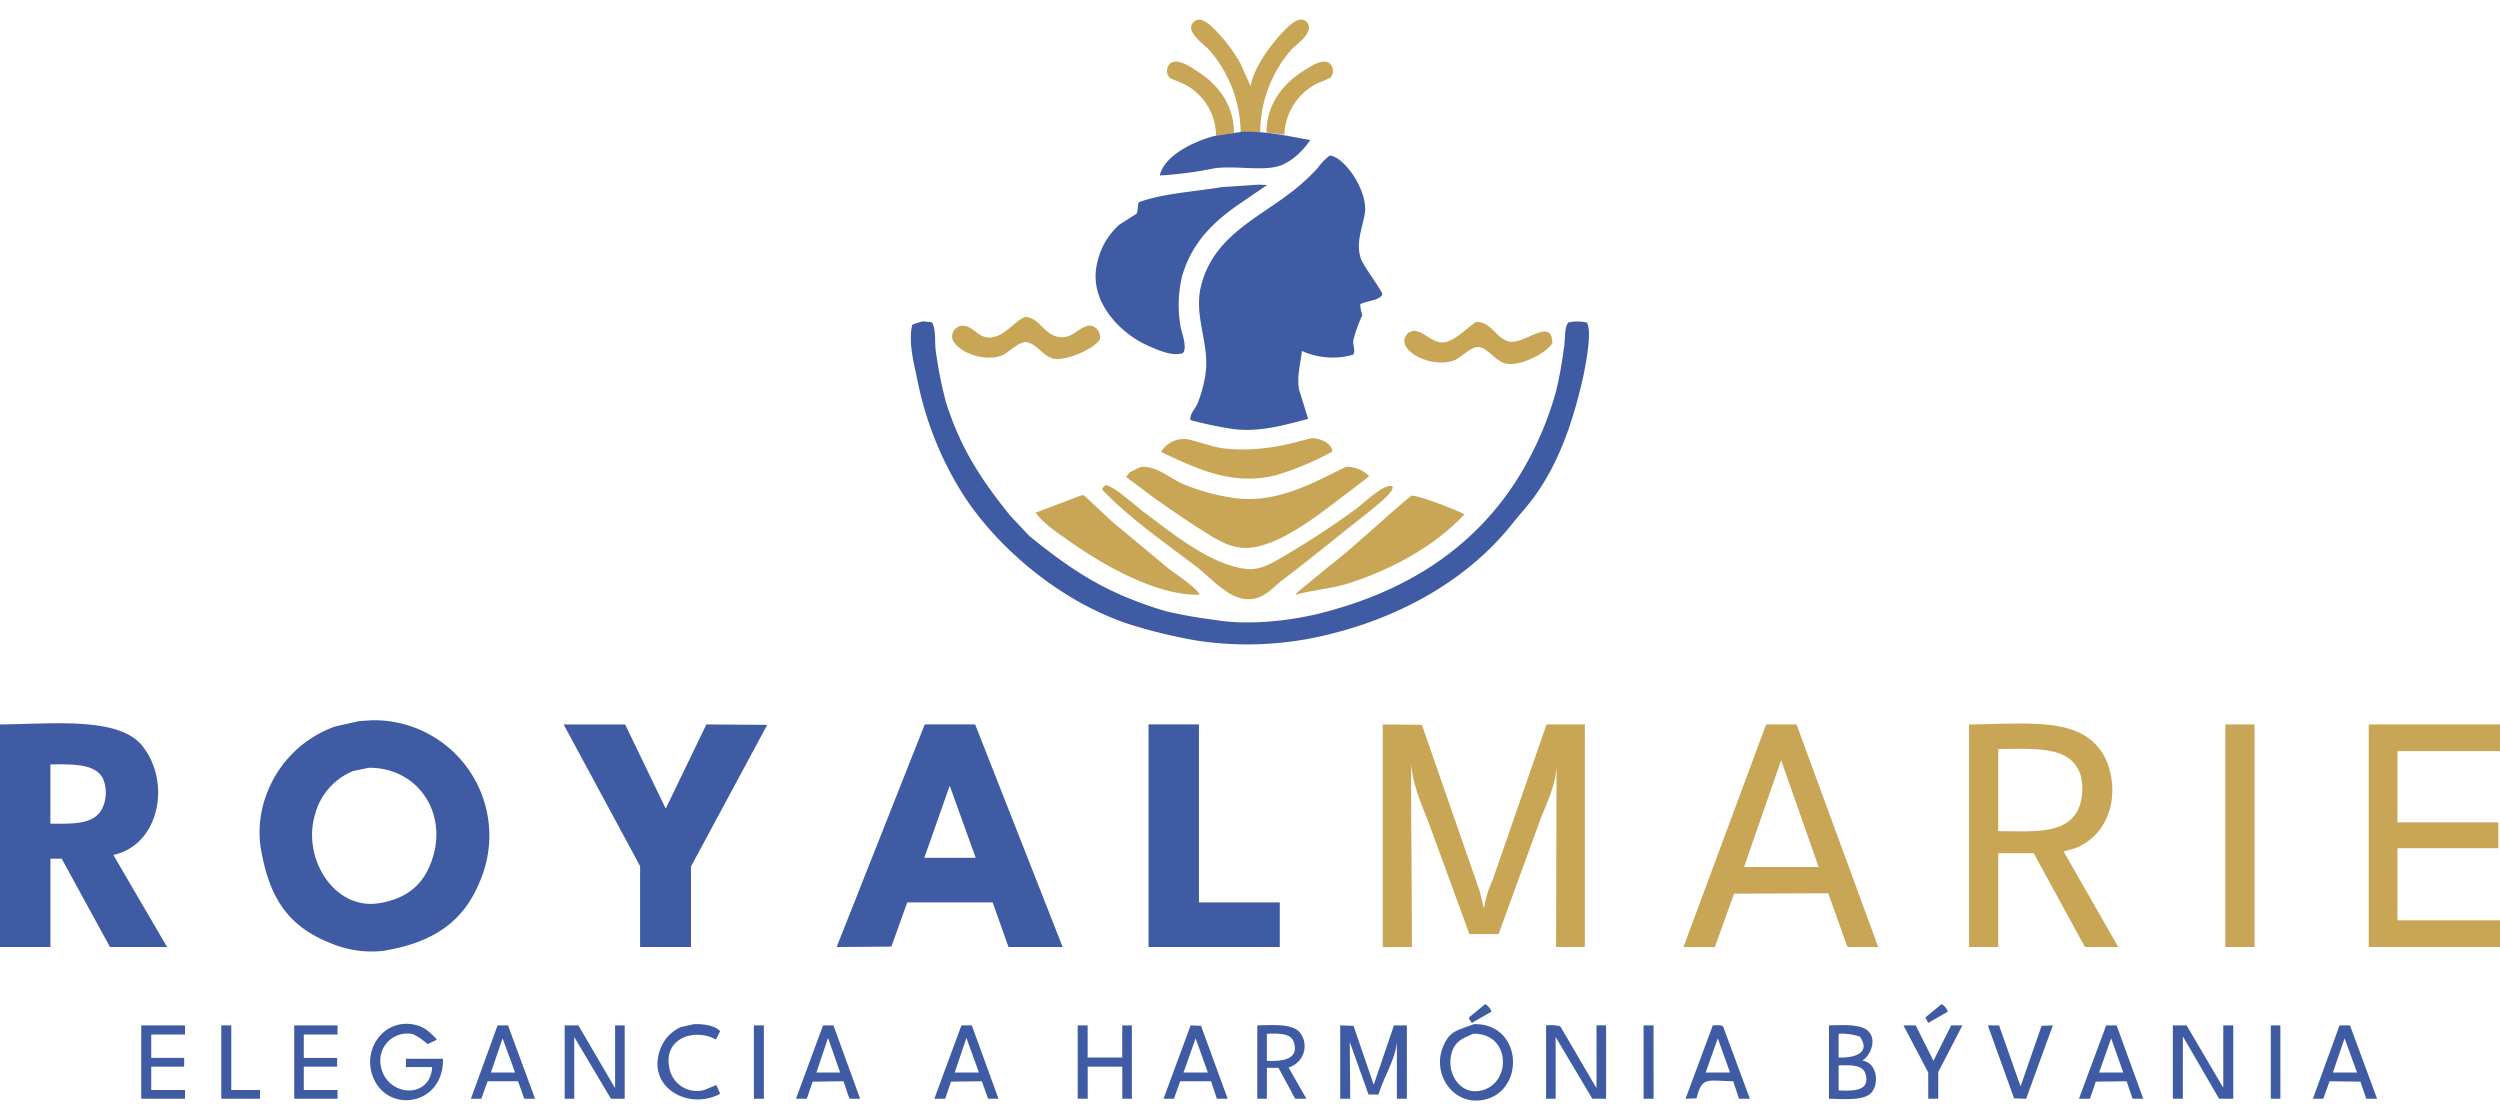
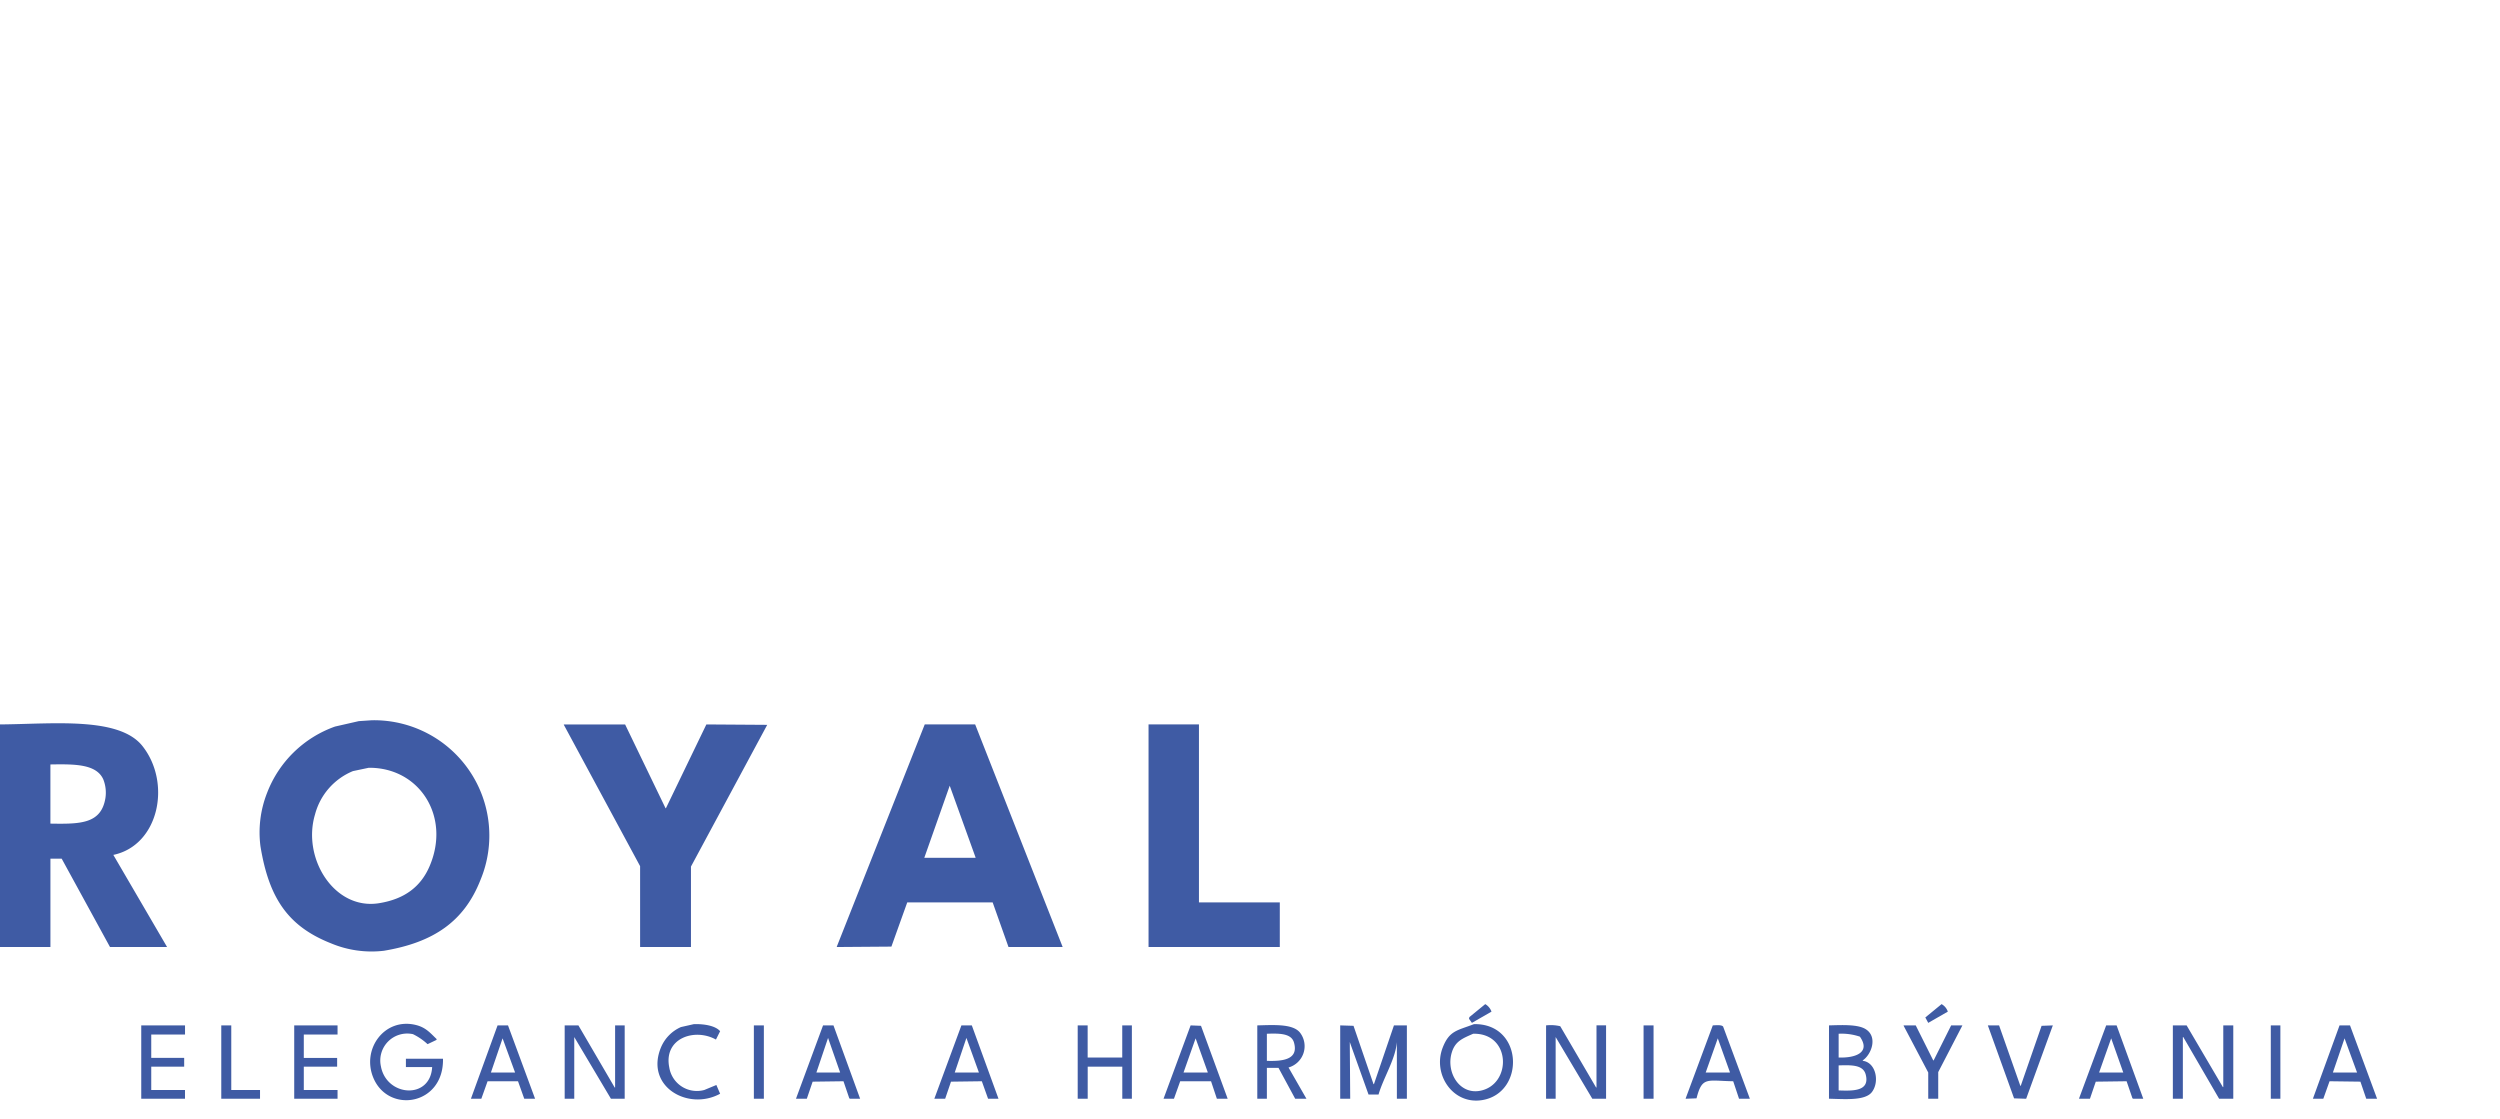
<svg xmlns="http://www.w3.org/2000/svg" width="400" height="179" viewBox="0 0 400 179">
  <defs>
    <style>
      .cls-1 {
        fill: #c8a656;
      }

      .cls-1, .cls-2 {
        fill-rule: evenodd;
      }

      .cls-2 {
        fill: #3f5ba4;
      }
    </style>
  </defs>
-   <path id="Color_Fill_2" data-name="Color Fill 2" class="cls-1" d="M201.634,21.141H198.5a20.339,20.339,0,0,0-5.068-13.205c-0.681-.744-3.6-2.72-2.667-4.135,1.08-1.635,2.874.209,3.6,0.934a26,26,0,0,1,4.067,5.335L200.1,13.8c0.514-3.21,3.638-7.175,5.6-9.137,0.668-.668,2.507-2.47,3.534-0.934,1,1.5-1.918,3.445-2.6,4.2A20.258,20.258,0,0,0,201.634,21.141Zm-4.2.133-2.8.467-0.066-.067a9.346,9.346,0,0,0-5.068-8.2l-2.333-1a1.664,1.664,0,0,1,.066-2.334c1.329-.92,3.472.719,4.334,1.267C194.574,13.316,197.413,16.451,197.433,21.274Zm5.2-.067c0.03-4.905,3.019-8.1,6.134-10,0.826-.506,2.77-1.929,4-1.067a1.662,1.662,0,0,1,.066,2.334l-2.2.934a9.577,9.577,0,0,0-5.134,8.137ZM164.027,50.686c2.345,0.24,2.932,2.7,5.2,3.2,2.514,0.554,3.689-2.131,5.468-1.734a1.784,1.784,0,0,1,1.267,2.134c-0.542,1.337-5.683,3.783-7.735,3-1.474-.561-2.4-2.206-3.867-2.534-1.182-.264-3,1.664-3.934,2.068-2.736,1.186-7.127-.391-8-2.468a1.708,1.708,0,0,1,1.267-2.2c2.031-.334,2.739,2.258,5.134,1.8C161,53.538,162.089,51.58,164.027,50.686Zm72.212,0.8c2.391,0.034,3.057,2.556,5.135,3.135,2.4,0.667,6.957-4.038,7,.267-0.791,1.522-5.415,4.022-7.735,3.2-1.515-.536-2.4-2.181-3.867-2.534-1.221-.293-2.962,1.6-3.868,2-2.769,1.242-7.231-.267-8.134-2.468a1.642,1.642,0,0,1,1.733-2.134c1.471,0.29,2.311,1.511,3.868,1.8C232.393,55.131,234.793,52.278,236.239,51.486ZM209.9,70.094c1.336,0.046,3.1.792,3.267,2-0.022.067-.045,0.133-0.067,0.2a46.816,46.816,0,0,1-8.935,3.735c-6.33,1.612-11.567-.636-15.869-2.534l-2.534-1.2a4.253,4.253,0,0,1,4.868-1.867l3.8,1.067c3.936,0.872,8.922.259,12.336-.6Zm5.467,4.6a4.939,4.939,0,0,1,3.668,1.467c-0.023.044-.045,0.089-0.067,0.133l-3.4,2.6c-3.826,2.814-9.624,7.747-14.936,8.67-2.924.509-5.258-.842-6.934-1.867-3.147-1.926-6.061-3.939-9-6l-4.534-3.4,0.6-.734,1.6-.8c2.35-.477,5.021,1.841,6.6,2.534a32.8,32.8,0,0,0,8.2,2.334C204.422,80.8,210.849,76.8,215.369,74.7ZM176.9,77.63c1.286,0.082,4.946,3.443,6.068,4.268,4.115,3.027,10.438,8.391,16.4,9.137,2.379,0.3,4.73-1.271,6.2-2.134a131.776,131.776,0,0,0,11.468-7.536c0.93-.682,4.616-4.206,5.734-3.535,0.023,0.044.045,0.089,0.067,0.133-0.022.111-.044,0.222-0.067,0.334-0.555,1.141-3.819,3.658-4.934,4.535-4.217,3.321-8.359,6.749-12.668,10-1.69,1.276-3.417,3.722-6.735,2.868-2.538-.654-5.151-3.638-7.134-5.136-5.1-3.852-10.535-7.636-14.936-12.2l0.066-.334Zm-3.8,1.6,0.4,0.067,4.334,4.068,9.134,7.6c0.974,0.758,4.653,3.16,4.935,4.2-7.376.139-16.25-5.372-20.737-8.537-1.923-1.356-4.078-2.722-5.468-4.6ZM225.838,79.3c1.238-.021,7.472,2.38,8.468,3-4.611,4.957-11.467,8.8-18.67,11.071-2.624.828-5.49,0.981-8.335,1.8,0.067-.111.134-0.222,0.2-0.334l5.268-4.335C217.325,86.948,221.4,82.92,225.838,79.3Z" />
-   <path id="Color_Fill_1" data-name="Color Fill 1" class="cls-2" d="M198.833,21.074c4.287-.054,7.454.753,10.8,1.334-1.126,1.7-3.144,3.735-5.4,4.268-2.712.64-7.037-.205-10,0.267a60.707,60.707,0,0,1-8.668,1.134c0.72-3.234,5.545-5.5,8.8-6.336Zm13.936,3.8c2.452,0.292,6.151,5.762,5.6,9.27-0.35,2.232-1.456,4.6-.667,7.136,0.4,1.3,3.6,5.4,3.467,5.869-0.55.981-2.555,0.965-3.534,1.534a6.229,6.229,0,0,0,.334,1.734,24.79,24.79,0,0,0-1.4,3.868c-0.232,1.012.414,1.627-.066,2.468a12,12,0,0,1-8.2-.6c-0.192,1.9-.836,4.081-0.466,6.136l1.467,4.735c-3.45.871-7.93,2.309-12.6,1.534-2.241-.372-4.253-0.819-6.2-1.334l-0.066-.133c0.041-1.056.782-1.666,1.133-2.468a20.06,20.06,0,0,0,1.2-4.135c1.04-5.213-1.873-9.622-.6-14.739,1.908-7.666,8.554-10.557,14-14.673a32.472,32.472,0,0,0,4.667-4.2A9.484,9.484,0,0,1,212.769,24.876Zm-11.335,4.669,1.333,0.067-0.133.067-4.6,3.135c-3.985,2.8-7.31,6.027-8.868,11.271a19.676,19.676,0,0,0-.267,8.2c0.191,1.007.937,2.878,0.534,3.935a0.479,0.479,0,0,1-.334.334c-1.781.48-4.227-.731-5.467-1.267-3.979-1.721-9.641-6.885-8.068-13.272a11.359,11.359,0,0,1,3.534-6.069l2.733-1.734c0.327-.5.113-1.371,0.4-1.867,3.9-1.412,8.667-1.638,13.2-2.4ZM147.691,51.42l1.4,0.133c0.742,1.1.39,3.216,0.666,4.8a63.792,63.792,0,0,0,1.6,8c2.382,7.6,5.878,12.674,10.268,18.141l3.067,3.268c6.785,5.467,12.154,9.143,21.737,12a70.764,70.764,0,0,0,7.8,1.4c5.6,0.988,12.541.1,17.137-1.067,13.172-3.342,23.141-9.736,30-19.341a52.578,52.578,0,0,0,7.6-16.14,66.345,66.345,0,0,0,1.267-7c0.254-1.439.017-3.025,0.666-4a6.461,6.461,0,0,1,3,0c0.976,1.505-.434,8.044-0.8,9.6-1.625,6.92-3.817,12.872-7.335,17.874-1.188,1.69-2.6,3.211-3.867,4.8-7.16,8.969-18.442,15.484-31.939,18.207a53.9,53.9,0,0,1-18.469.4,83.955,83.955,0,0,1-10.335-2.468C170.037,96.548,159.48,87.732,153.826,78.7a54.179,54.179,0,0,1-7.135-18.341c-0.493-2.315-1.374-5.658-.733-8.4A10.077,10.077,0,0,1,147.691,51.42Z" />
-   <path id="Color_Fill_4" data-name="Color Fill 4" class="cls-1" d="M221.237,115.909l6.268,0.067q2.466,7.1,4.934,14.205,2.166,6.235,4.334,12.472,0.333,1.368.667,2.735a15.663,15.663,0,0,1,1.333-4.469l2.067-5.936,6.6-19.074h6.135v35.614h-4.6q0.033-14.4.067-28.811c-0.182,3.066-1.57,5.808-2.534,8.27l-6.735,18.474h-4.667l-6.535-17.874c-1.064-2.736-2.32-5.465-2.733-8.8h-0.067c0,9.336.13,19.193,0.133,28.745h-4.667V115.909Zm61.343,0h4.868l13.069,35.614h-4.868l-0.133-.2-3-8.4-15.069.067-3.067,8.536h-5v-0.066Q275.98,133.685,282.58,115.909Zm32.473,0c9.932-.078,18.373-1.358,21.8,5.4a12.135,12.135,0,0,1,.934,7.2,10.539,10.539,0,0,1-1.734,4.135,9.265,9.265,0,0,1-4,3.068l-1.867.534q4.368,7.635,8.735,15.272h-5.334q-4.1-7.5-8.2-15.006H319.72v15.006h-4.667V115.909Zm41.006,0h4.668v35.614h-4.668V115.909Zm22.937,0h21v4.268H383.6v11.4h16.136v4.135H383.6v11.538H400v4.268H379V115.909Zm-59.276,3.935v13.139c6.488,0.073,11.886.485,13.2-4.669a8.91,8.91,0,0,0,0-4.2C331.487,119.342,325.952,119.794,319.72,119.844Zm-34.739,1.8q-2.967,8.535-5.934,17.073h11.935Zm-59.277.8v0.267h0.067C225.749,122.623,225.727,122.534,225.7,122.445Zm23.4,0v0Z" />
  <path id="Color_Fill_3" data-name="Color Fill 3" class="cls-2" d="M59.477,115.242a18.453,18.453,0,0,1,17.4,25.544c-2.607,6.635-7.469,10-15.469,11.338a16.78,16.78,0,0,1-8.468-1.2c-6.866-2.719-9.919-7.239-11.269-15.54a17.288,17.288,0,0,1,1.067-8.536,18.145,18.145,0,0,1,10.868-10.6l3.8-.867ZM0,115.909c8.452-.065,19.05-1.285,22.8,3.468,4.678,5.923,2.618,15.876-4.667,17.407l8.6,14.739H17.6L9.868,137.384h-1.8v14.139H0V115.909Zm110.552,35.614h-8.135V138.585l-12.2-22.609v-0.067h9.8q3.233,6.7,6.467,13.4h0.067l6.468-13.4,9.735,0.067-12.2,22.675v12.872Zm37.406-35.614h8.068l14,35.614H161.36q-1.266-3.567-2.534-7.136H145.158q-1.268,3.534-2.534,7.07l-8.735.066v-0.066Zm35.806,0h8.068v28.478h12.935v7.136h-21V115.909Zm-175.7,6.4v9.47c4.809,0.082,8.113.04,8.8-4.068a5.765,5.765,0,0,0-.333-3C15.415,122.187,11.787,122.259,8.068,122.312Zm50.942,0.533-2.534.534a10.339,10.339,0,0,0-6.068,6.936c-2.1,7,3.066,15.327,10.2,14.206,4.112-.647,6.726-2.638,8.135-5.936C72.151,130.608,67.086,122.778,59.01,122.845Zm92.949,2.868-4.068,11.538h8.2v-0.067ZM237.64,160.66a2.286,2.286,0,0,1,1,1.2q-1.567.9-3.134,1.8L235.039,163c0.022-.089.045-0.178,0.067-0.267Zm73.012,0a2.188,2.188,0,0,1,1,1.2l-3.134,1.8q-0.232-.434-0.467-0.867ZM69.145,170.731h-4.2V169.4h5.934c0.15,7.447-8.706,8.844-11.135,3.068-1.936-4.6,1.778-9.708,6.8-8.47,1.618,0.4,2.32,1.309,3.334,2.268l-0.067.133-1.4.667a9.624,9.624,0,0,0-2.334-1.6,4.315,4.315,0,0,0-5.134,5.136C61.832,175.479,68.859,175.99,69.145,170.731Zm41.874-6.869c1.631-.05,3.464.252,4.2,1.134q-0.333.666-.667,1.333c-3.423-1.9-8.413-.21-7.467,4.469a4.476,4.476,0,0,0,5.6,3.6l1.934-.8,0.6,1.4c-5.1,2.79-12.046-1.137-9.468-7.4a6.144,6.144,0,0,1,3.2-3.268Zm124.82,0c7.892-.144,8.232,10.926,1.4,12.138-4.771.846-8.076-4.125-6.4-8.4C231.9,164.878,233.174,164.89,235.839,163.862Zm-213.235.2h7v1.467H24.2v3.735h5.268v1.4H24.2V174.4h5.4v1.4h-7V164.062Zm12.8,0h1.6V174.4h4.6v1.4h-6.2V164.062Zm11.669,0h6.935v1.467h-5.4v3.735h5.334v1.4H48.608V174.4h5.4v1.4H47.075V164.062Zm32.539,0H81.28L85.614,175.8H83.881l-1-2.8H78.013l-1,2.8H75.346Zm10.735,0h2.2L98.35,174h0.067v-9.937H99.95V175.8h-2.2l-5.868-9.871V175.8H90.348V164.062Zm30.272,0h1.6V175.8h-1.6V164.062Zm11.069,0h1.667l4.267,11.738h-1.6l-0.134-.067L134.956,173l-4.934.066q-0.466,1.368-.934,2.735h-1.733Q129.521,169.932,131.689,164.062Zm22.137,0h1.667L159.76,175.8h-1.667q-0.5-1.4-1-2.8l-4.934.066q-0.466,1.368-.934,2.735h-1.733Q151.658,169.932,153.826,164.062Zm18.6,0h1.6V169.2h5.534v-5.135H181.1V175.8h-1.534v-5.136h-5.534V175.8h-1.6V164.062Zm18.069,0,1.667,0.067q2.135,5.835,4.268,11.671H194.7l-0.933-2.8h-4.935q-0.5,1.4-1,2.8h-1.667Q188.332,169.932,190.5,164.062Zm10.669,0c2.637-.064,5.754-0.29,6.868,1.2a3.547,3.547,0,0,1-1.867,5.536l2.867,5h-1.8l-2.668-4.935H202.7V175.8h-1.533V164.062Zm13.269,0,2.133,0.067,3.2,9.337h0.067q1.6-4.7,3.2-9.4H225.1V175.8h-1.6v-9.07c-0.238,2.8-2.181,5.752-2.934,8.4h-1.6l-3-8.4q0.034,4.535.067,9.07h-1.6V164.062Zm32.939,0a6.548,6.548,0,0,1,2.267.133l5.734,9.8h0.067v-9.937h1.533V175.8h-2.2l-5.868-9.871V175.8h-1.533V164.062Zm15.6,0h1.6V175.8h-1.6V164.062Zm11.069,0c0.534-.025,1.446-0.121,1.667.2L279.98,175.8h-1.734l-0.933-2.8c-4.167-.062-4.977-0.81-5.868,2.734l-1.733.067v-0.067Q271.878,169.9,274.046,164.062Zm18.6,0c2.047-.056,4.6-0.191,5.867.6,1.962,1.222.956,4.028-.466,5v0.067c2.107,0.256,2.731,3.339,1.467,5-1.082,1.422-4.352,1.121-6.868,1.067V164.062ZM310.118,175.8h-1.6v-4.2l-3.934-7.469v-0.067h1.934l2.8,5.6h0.067l2.8-5.6h1.8l-3.868,7.47V175.8Zm7.935-11.738h1.8q1.7,4.834,3.4,9.67h0.067l3.333-9.6,1.8-.067q-2.135,5.868-4.268,11.738l-1.933-.067Zm18.936,0h1.667q2.135,5.868,4.268,11.738h-1.6l-0.134-.067L340.257,173l-4.934.066q-0.468,1.368-.934,2.735h-1.734v-0.067Q334.823,169.9,336.989,164.062Zm10.669,0h2.2l5.8,9.87h0.067v-9.87h1.6V175.8h-2.267l-5.734-9.871h-0.067V175.8h-1.6V164.062Zm15.669,0h1.534V175.8h-1.534V164.062Zm11,0H376q2.168,5.868,4.334,11.738H378.6l-0.933-2.735L372.729,173q-0.5,1.4-1,2.8h-1.667ZM202.7,165.4v4.335c2.415,0.08,5.143-.138,4.335-2.935C206.607,165.317,204.667,165.332,202.7,165.4Zm33.006,0c-1.648.734-2.836,1.158-3.4,2.934-1,3.138,1.133,6.8,4.468,6.2C241.9,173.607,241.839,165.257,235.706,165.4Zm58.476,0v3.8c2.648,0.107,5.189-.785,3.4-3.334A9.109,9.109,0,0,0,294.182,165.4Zm-161.693.667q-0.934,2.767-1.867,5.535h3.8Zm22.137,0-1.867,5.535h3.867Q155.626,168.83,154.626,166.063Zm-74.213.066L78.546,171.6h3.867Zm110.886,0q-0.968,2.734-1.934,5.469h3.867v-0.066Zm83.547,0-1.934,5.469h3.867v-0.066Zm62.944,0q-0.968,2.734-1.934,5.469h3.867Zm37.339,0-1.867,5.469h3.868Zm-80.947,4.335v4c2.216,0.074,5.034.194,4.334-2.534C298.112,170.352,296.224,170.4,294.182,170.464Z" />
</svg>